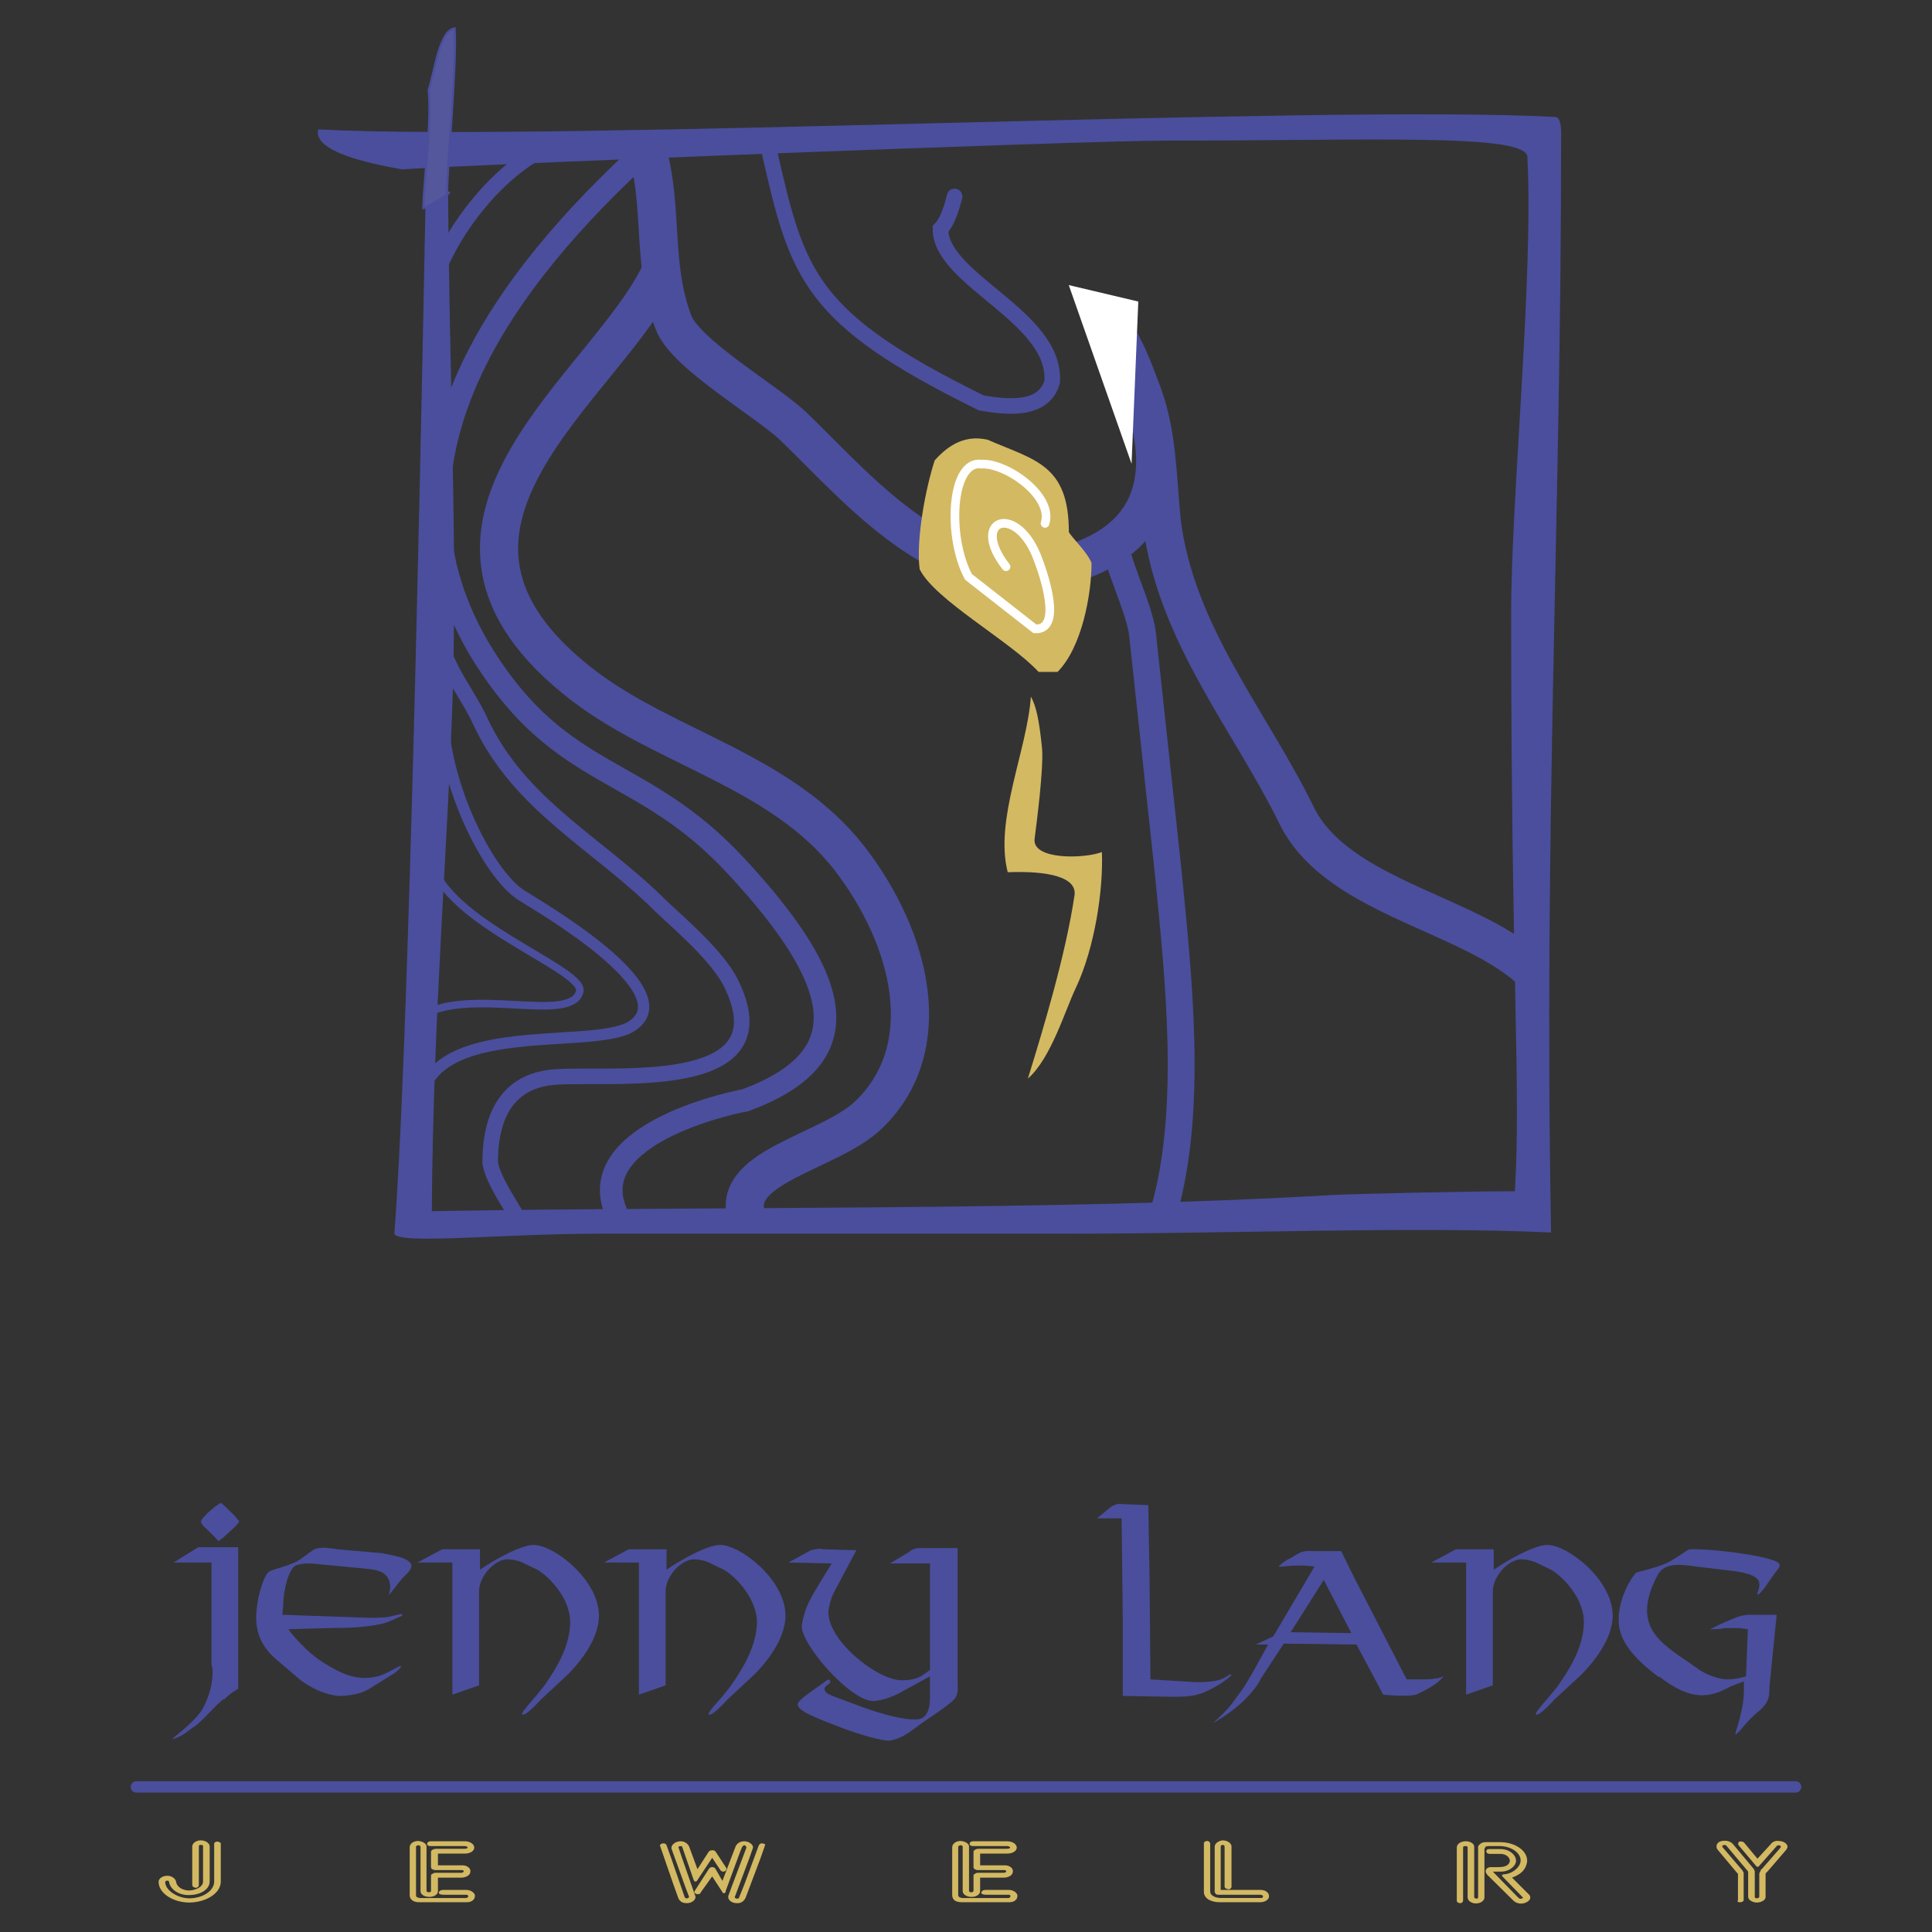
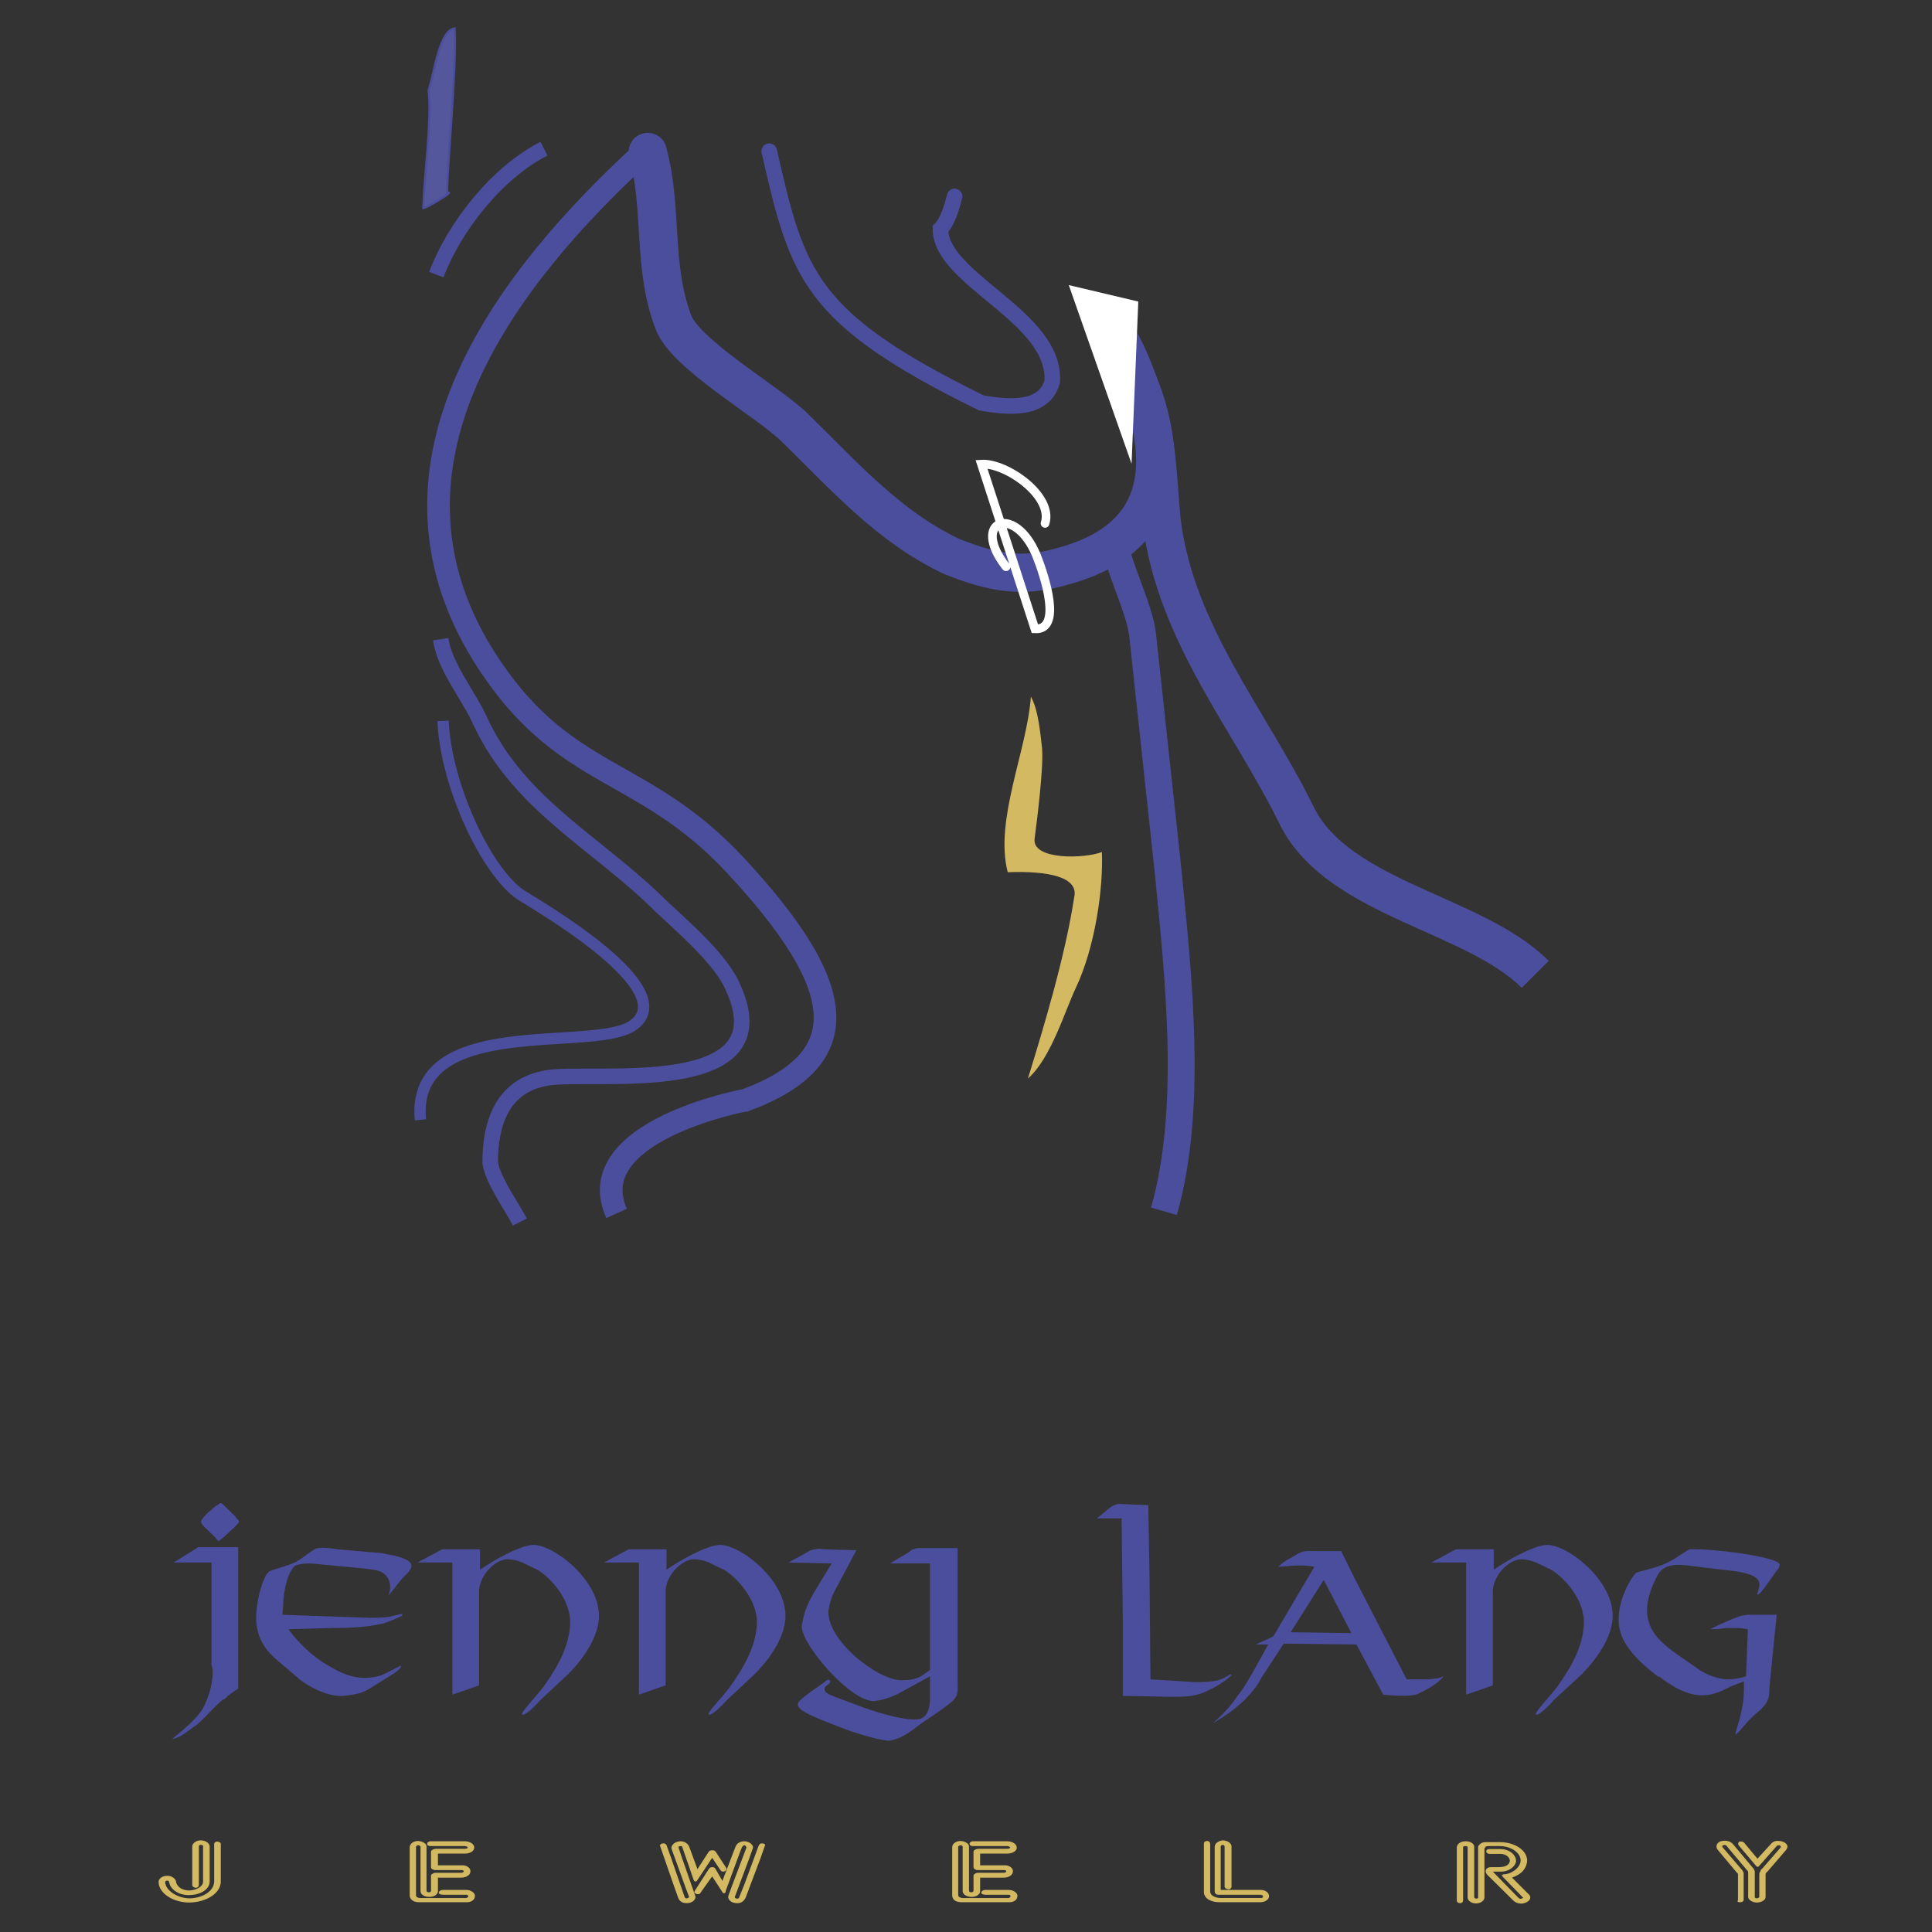
<svg xmlns="http://www.w3.org/2000/svg" width="2500" height="2500" viewBox="0 0 2500 2500" fill="none">
  <rect x="0" y="0" width="2500" height="2500" fill="#333333" stroke="none" />
  <g clip-path="url(#clip0_23_2594)">
    <path fill-rule="evenodd" clip-rule="evenodd" d="M290.742 1948.83L304.347 1962.05C305.515 1964.77 309.405 1967.49 309.405 1968.65C309.405 1970.21 305.515 1974.1 302.791 1976.82L288.42 1990.04C285.697 1991.6 284.14 1993.93 282.986 1993.93C281.819 1993.93 280.262 1991.6 279.095 1990.04L264.323 1975.67C261.612 1972.95 259.277 1970.22 260.445 1967.5C260.445 1966.33 265.879 1960.9 268.213 1958.17L279.095 1948.85C281.819 1947.68 284.153 1944.96 285.71 1944.96C286.851 1944.94 289.575 1947.67 290.742 1948.83ZM289.575 2199.53V2198.36C275.191 2210.01 268.2 2220.51 253.817 2232.56C243.324 2239.18 237.877 2245.78 225.841 2249.67C212.612 2255.1 253.817 2229.84 264.31 2207.3C270.911 2192.91 275.191 2179.7 275.191 2161.05L273.635 2153.26V2021.89H224.661L256.541 2002.08H308.225V2185.14C300.067 2190.19 296.176 2192.91 289.575 2199.53ZM347.874 2033.94C350.584 2031.22 370.415 2027.33 383.631 2020.73C395.68 2014.11 405.006 2003.23 412.787 2003.23C418.235 2002.06 427.56 2003.23 436.885 2004.79L495.184 2009.84C497.908 2011.39 530.942 2014.11 532.498 2025.78C532.498 2032.39 524.34 2037.83 518.893 2044.44C512.278 2052.2 509.957 2056.48 502.953 2064.25C505.677 2056.47 505.677 2048.31 501.786 2041.71C495.184 2031.21 483.135 2031.21 471.476 2029.66L418.235 2024.6C405.019 2023.05 392.97 2021.88 382.477 2025.77C374.319 2029.66 366.537 2056.47 366.537 2076.3L365.37 2089.52L478.09 2093.41C487.415 2093.41 494.03 2093.41 502.966 2092.24C509.97 2090.69 513.848 2089.52 520.462 2088.35V2090.69C516.584 2092.24 504.523 2098.86 492.474 2101.58C473.823 2105.46 453.992 2106.63 430.284 2106.63L373.152 2108.18C379.766 2117.52 396.861 2137.34 417.08 2150.55C440.789 2165.33 460.607 2175.82 488.596 2169.2C500.645 2166.48 518.919 2153.26 518.919 2155.99C518.919 2158.32 513.861 2162.6 509.983 2165.31L478.103 2185.14C467.222 2191.75 457.896 2192.91 444.68 2194.47C428.74 2195.64 407.755 2187.85 389.092 2174.25L359.936 2149.37C338.561 2131.88 329.236 2112.06 331.947 2084.08C333.49 2064.27 341.272 2039 347.874 2033.94ZM585.35 2192.91V2021.89H540.267L572.134 2004.8H621.108V2031.22L629.266 2025.78C650.251 2012.56 674.349 2000.52 687.565 1999.35C711.274 1995.46 775.02 2041.72 775.02 2090.69C775.02 2124.12 744.697 2157.16 733.815 2167.66L699.614 2199.53C694.179 2205.74 677.072 2223.24 675.516 2217.79C675.516 2215.07 686.008 2203.42 692.61 2195.64L703.492 2182.42C723.323 2154.43 736.539 2129.17 737.706 2101.58C739.262 2069.7 711.274 2040.56 695.334 2031.22L678.24 2023.06C677.072 2021.89 663.467 2016.45 652.974 2018C635.88 2021.89 619.941 2041.71 619.941 2059.21V2180.86L585.35 2192.91ZM826.73 2192.91V2021.89H781.647L813.527 2004.8H862.488V2031.22L870.646 2025.78C891.631 2012.56 915.729 2000.52 928.945 1999.35C952.654 1995.46 1016.4 2041.72 1016.4 2090.69C1016.4 2124.12 986.077 2157.16 975.195 2167.66L940.981 2199.53C935.547 2205.74 918.44 2223.24 916.883 2217.79C916.883 2215.07 927.376 2203.42 934.379 2195.64L944.872 2182.42C964.69 2154.43 977.906 2129.17 979.462 2101.58C980.63 2069.7 952.654 2040.56 936.714 2031.22L919.607 2023.06C918.44 2021.89 904.834 2016.45 894.342 2018C877.248 2021.89 861.308 2041.71 861.308 2059.21V2180.86L826.73 2192.91ZM1061.48 2047.16L1076.26 2023.07L1020.29 2021.91L1047.11 2007.13C1049.45 2005.97 1052.17 2004.8 1056.05 2004.8C1060.33 2003.24 1063.05 2004.8 1066.93 2004.8L1108.14 2005.97L1078.59 2061.54C1074.71 2069.7 1073.55 2076.31 1071.99 2084.08C1069.65 2122.57 1135.74 2174.25 1166.43 2174.25C1176.93 2174.25 1183.53 2173.08 1191.7 2169.19L1203.35 2161.03V2023.05H1151.66L1175.76 2008.68C1178.09 2007.12 1179.64 2004.79 1182.36 2004.79C1184.7 2003.23 1187.42 2003.23 1190.14 2003.23H1239.12V2175.81C1239.12 2185.14 1240.67 2192.9 1234.06 2199.51C1232.5 2202.24 1212.68 2216.61 1198.3 2225.95C1180.82 2237.59 1171.49 2248.49 1151.66 2252.37C1143.88 2253.53 1110.46 2244.21 1086.75 2234.87C1064.21 2225.95 1032.34 2215.05 1032.34 2205.73C1031.17 2201.07 1049.43 2189.01 1064.21 2178.52C1066.93 2176.96 1070.82 2171.9 1073.55 2174.24C1077.42 2178.52 1066.93 2180.85 1066.93 2185.13C1066.93 2191.73 1074.71 2192.9 1080.15 2195.62L1118.63 2209.99C1122.51 2211.17 1169.16 2228.27 1190.14 2224.38C1200.64 2221.65 1203.36 2208.44 1203.36 2198.33V2169.18L1162.17 2191.72C1151.67 2196.78 1143.89 2199.5 1131.86 2201.06C1102.7 2204.56 1032.35 2124.1 1037.79 2101.55C1041.67 2079.04 1049.45 2066.98 1061.48 2047.16ZM1452.88 2194.47V2096.13L1451.34 1964.76H1419.45L1436.96 1950.38C1439.67 1948.84 1440.84 1947.67 1442.41 1947.67C1444.74 1946.11 1446.28 1946.11 1449.02 1946.11L1485.93 1947.67L1487.5 2040.56L1488.67 2173.1L1533.74 2175.82C1546.97 2176.99 1555.11 2176.99 1566.8 2175.82C1580 2174.26 1582.74 2171.93 1592.05 2166.48L1593.59 2167.66C1589.34 2171.93 1577.65 2180.88 1565.63 2186.31C1548.12 2195.64 1534.91 2195.64 1515.1 2195.64L1452.88 2194.47ZM1569.5 2229.84C1582.73 2217.79 1590.87 2210.02 1601.36 2194.47C1610.71 2182.42 1611.88 2179.7 1622.74 2161.05L1641 2128H1625.06L1647.6 2117.51L1700.84 2027.33C1692.68 2025.78 1687.61 2025.78 1678.3 2025.78C1668.99 2025.78 1663.53 2027.33 1654.21 2027.33C1659.66 2021.89 1663.54 2019.17 1671.7 2015.28C1681.05 2009.84 1683.76 2005.95 1699.69 2007.12H1735.46L1752.55 2041.71L1820.19 2173.08H1842.73C1848.15 2173.08 1852.06 2173.08 1857.5 2171.92C1861.38 2171.92 1864.12 2170.37 1867.99 2169.19C1858.67 2180.85 1842.74 2187.84 1834.96 2191.73C1825.61 2196.79 1791.03 2192.9 1789.87 2192.9L1755.26 2127.99L1661.2 2126.82L1631.67 2171.92C1626.63 2182.42 1618.44 2191.73 1607.96 2202.24C1594.75 2213.9 1585.42 2220.51 1569.5 2229.84ZM1670.15 2112.07L1748.69 2113.24L1712.92 2044.45L1670.15 2112.07ZM1897.15 2192.91V2021.89H1852.06L1883.92 2004.8H1932.88V2031.22L1941.07 2025.78C1962.04 2012.56 1986.14 2000.52 1999.35 1999.35C2023.06 1995.46 2086.82 2041.72 2086.82 2090.69C2086.82 2124.12 2056.1 2157.16 2045.6 2167.66L2011 2199.53C2005.95 2205.74 1988.46 2223.24 1987.29 2217.79C1987.29 2215.07 1997.81 2203.42 2004.41 2195.64L2015.28 2182.42C2035.11 2154.43 2048.31 2129.17 2049.48 2101.58C2051.05 2069.7 2023.06 2040.56 2007.12 2031.22L1990.03 2023.06C1988.46 2021.89 1975.25 2016.45 1964.78 2018C1947.68 2021.89 1931.72 2041.71 1931.72 2059.21V2180.86L1897.15 2192.91ZM2146.68 2169.2V2170.38C2118.71 2149.39 2094.59 2125.29 2094.59 2097.7C2093.42 2072.44 2108.19 2044.46 2117.13 2035.12C2118.7 2033.96 2139.67 2029.69 2151.73 2024.63C2166.51 2019.18 2183.6 2004.81 2186.31 2004.81C2211.59 2003.26 2301.74 2014.14 2302.91 2024.63C2302.91 2028.51 2300.2 2031.23 2297.86 2033.96L2283.09 2054.94C2280.38 2057.66 2276.48 2064.28 2273.77 2063.11C2273.77 2061.56 2277.65 2053.77 2276.48 2048.34C2275.31 2037.83 2253.94 2033.96 2239.16 2032.4L2196.8 2027.34C2176.97 2024.63 2154.42 2020.74 2145.11 2037.85C2114.78 2094.98 2139.66 2118.69 2169.19 2140.07L2195.64 2158.34C2202.25 2163.78 2218.18 2171.94 2234.12 2173.11C2243.44 2173.11 2250.06 2171.94 2259.37 2169.22L2261.71 2108.19L2250.06 2106.64H2232.55C2224.79 2108.19 2220.9 2108.19 2212.74 2108.19C2220.9 2104.3 2225.97 2101.59 2235.29 2097.7C2245.78 2093.42 2252.77 2089.53 2264.44 2089.53H2299.02L2289.69 2182.43C2289.69 2190.2 2289.69 2194.48 2286.96 2201.08C2281.91 2211.19 2273.75 2215.07 2265.99 2223.24C2257.83 2231.01 2248.48 2244.22 2245.77 2244.22C2244.6 2243.05 2251.21 2227.13 2252.76 2216.62C2256.66 2201.08 2256.66 2191.75 2256.66 2175.82C2252.76 2176.99 2245.77 2179.71 2239.15 2182.43C2212.76 2196.8 2189.05 2202.25 2146.68 2169.2Z" fill="#4A4E9D" />
    <path fill-rule="evenodd" clip-rule="evenodd" d="M277.139 2434.69V2385.7C277.139 2384.14 279.473 2382.98 280.641 2382.98C282.975 2382.98 285.699 2384.14 285.699 2385.7V2434.67C285.699 2449.83 267.048 2461.48 245.272 2461.88C223.898 2461.88 205.234 2449.83 205.234 2435.08C205.234 2430.8 210.293 2427.29 216.116 2427.29C221.174 2426.9 226.998 2430.39 227.776 2434.67C228.554 2441.27 235.558 2446.32 245.272 2446.32C254.597 2445.54 262.768 2441.26 262.768 2434.67V2388.81C262.768 2387.64 261.212 2387.26 259.656 2387.26C258.099 2387.26 257.321 2388.03 257.321 2389.19V2438.94C257.321 2440.5 256.932 2442.05 253.819 2442.83C251.095 2442.83 248.761 2441.27 248.761 2438.94V2389.19C248.761 2385.3 253.819 2381.41 259.643 2381.41C266.257 2381.41 271.302 2385.3 271.302 2389.19V2434.67C271.302 2444.39 260.421 2451.77 245.648 2452.17C232.043 2452.95 220.383 2445.17 218.84 2435.45C218.84 2433.89 217.672 2433.52 216.116 2433.52C214.56 2433.52 213.781 2434.69 213.781 2435.45C213.781 2445.55 228.943 2456.44 245.661 2456.44C263.144 2456.05 277.139 2446.33 277.139 2434.69ZM543.382 2456.05H602.848C604.405 2456.05 605.948 2454.88 605.948 2453.71C605.948 2452.93 605.17 2451.78 603.614 2451.78H573.692C570.969 2451.78 567.856 2451 567.856 2449.45C567.856 2447.11 570.191 2445.55 573.29 2445.55H603.601C609.437 2445.55 615.26 2449.83 614.482 2453.71C614.482 2457.99 610.202 2461.49 604.379 2461.49H543.356C539.465 2461.49 535.976 2461.12 533.253 2458.78C532.23 2458.02 531.411 2457.02 530.868 2455.87C530.325 2454.71 530.075 2453.44 530.14 2452.17V2390.36C530.14 2385.7 535.185 2382.2 541.022 2382.2C546.858 2382.57 551.903 2385.7 551.903 2389.19V2446.71C551.903 2447.88 553.46 2448.65 555.016 2448.65C556.572 2448.65 557.727 2447.86 557.727 2446.71V2428.06C557.727 2426.5 557.727 2425.33 559.283 2424.96C560.839 2423.79 561.994 2423.4 563.563 2423.4H596.986C597.764 2423.4 599.321 2423.01 600.099 2421.85C600.099 2420.68 599.321 2419.9 597.764 2419.9H562.785C561.618 2419.9 560.839 2419.12 559.283 2418.73C558.505 2418.36 557.727 2417.19 557.727 2416.02V2396.97C557.727 2395.8 557.727 2394.64 559.283 2393.86C560.839 2392.69 562.785 2392.31 565.119 2392.31H600.877C602.822 2392.31 605.157 2391.92 605.157 2390.76C605.157 2389.59 602.822 2388.83 601.655 2388.83H556.948C554.238 2388.83 552.681 2387.66 552.681 2385.71C552.681 2384.16 555.016 2382.6 556.948 2382.6H601.655C607.868 2382.6 613.704 2386.11 613.704 2390.77C613.704 2395.43 607.868 2398.55 601.655 2398.55H566.676V2413.71H598.555C604.379 2413.71 609.437 2417.59 608.659 2421.87C608.659 2426.53 602.822 2429.65 596.999 2429.65H566.689V2447.15C566.689 2451.81 560.852 2454.92 555.029 2454.53C549.193 2454.53 544.147 2451.42 544.147 2447.15V2389.62C544.147 2388.84 542.591 2387.68 541.035 2387.68C539.478 2388.06 538.311 2388.85 538.311 2389.62V2451.42C538.311 2452.97 538.311 2453.75 539.478 2454.92C541.048 2455.28 541.826 2456.05 543.382 2456.05ZM934.005 2447.12L921.567 2428.07L906.795 2448.68C906.406 2450.22 904.862 2451.39 902.515 2451.02C901.619 2451.01 900.744 2450.75 899.989 2450.27C899.234 2449.79 898.631 2449.1 898.248 2448.29C898.248 2447.9 899.026 2447.9 899.026 2446.73L917.3 2418.36C918.079 2417.19 919.246 2416.02 921.58 2416.02C923.513 2416.02 925.082 2416.8 925.86 2418.36L934.797 2433.89L951.904 2389.2C953.46 2385.7 957.338 2382.59 963.174 2382.59C969.387 2382.59 976.002 2387.66 974.056 2391.92L969.387 2405.14L950.736 2454.89C950.736 2456.06 952.682 2456.84 953.447 2456.84C955.782 2456.84 956.56 2456.05 956.56 2454.89L963.161 2438.58L981.812 2388.05C982.603 2386.88 983.368 2385.32 985.703 2385.32C987.648 2385.32 990.748 2386.11 989.983 2387.67L984.146 2404.38L965.107 2454.91C963.551 2458.81 960.049 2463.08 953.447 2462.69C946.067 2462.69 941.009 2457.63 942.566 2452.97L946.845 2441.31L965.885 2390.78C965.885 2389.62 964.329 2387.68 963.174 2387.68C961.618 2388.06 960.84 2389.23 960.062 2390.39L957.727 2396.22L939.077 2446.75C939.077 2447.92 939.077 2449.47 936.742 2449.86C935.173 2449.85 934.784 2448.29 934.005 2447.12ZM891.646 2389.2L902.528 2418.73L917.3 2395.8C918.468 2394.64 920.011 2394.25 922.346 2394.25C924.291 2394.25 925.847 2395.41 926.626 2396.97L939.842 2417.19C939.842 2417.57 940.62 2418.36 939.842 2418.73C939.842 2420.29 938.285 2421.85 935.951 2421.85C934.784 2421.85 933.24 2421.46 932.449 2420.29L921.567 2403.96L901.75 2433.89C900.971 2434.69 900.582 2434.69 899.804 2434.69C898.261 2434.69 898.261 2433.52 897.47 2432.34L883.099 2390.76C883.099 2389.59 882.321 2388.83 880.765 2388.83C879.208 2388.83 877.263 2389.6 878.041 2390.76L882.321 2403.58L899.804 2453.71C900.971 2458.38 894.759 2463.05 888.157 2462.65C881.543 2462.65 878.443 2458.77 877.276 2454.87L871.439 2438.55L853.943 2388.02C853.943 2386.85 855.888 2385.3 858.223 2385.3C860.558 2385.3 861.725 2386.09 862.503 2387.64L868.339 2403.96L885.823 2454.49C886.601 2456.03 887.379 2456.83 888.936 2456.42C890.103 2456.42 891.659 2455.26 891.659 2454.49L887.379 2443.22L869.105 2392.69C867.548 2388.03 873.385 2382.59 880.765 2382.59C885.81 2382.59 890.077 2385.7 891.646 2389.2ZM1245.34 2456.05H1304.81C1306.35 2456.05 1307.55 2454.88 1307.55 2453.71C1307.55 2452.93 1307.15 2451.78 1305.6 2451.78H1275.66C1272.94 2451.78 1269.83 2451 1269.83 2449.45C1269.83 2447.11 1272.17 2445.55 1274.9 2445.55H1305.6C1311.43 2445.55 1317.25 2449.83 1316.47 2453.71C1316.47 2457.99 1312.22 2461.49 1306.37 2461.49H1245.36C1241.47 2461.49 1237.96 2461.12 1234.87 2458.78C1233.96 2457.94 1233.25 2456.92 1232.78 2455.77C1232.31 2454.63 1232.09 2453.4 1232.14 2452.17V2390.36C1232.14 2385.7 1237.2 2382.2 1243.02 2382.2C1248.86 2382.57 1253.9 2385.7 1253.9 2389.19V2446.71C1253.9 2447.88 1255.45 2448.65 1256.62 2448.65C1258.18 2448.65 1259.73 2447.86 1259.73 2446.71V2428.06C1259.73 2426.5 1259.73 2425.33 1261.3 2424.96C1262.46 2423.79 1264.01 2423.4 1265.55 2423.4H1298.99C1299.78 2423.4 1301.32 2423.01 1302.1 2421.85C1302.1 2420.68 1301.31 2419.9 1299.77 2419.9H1264.79C1263.22 2419.9 1262.45 2419.12 1261.28 2418.73C1260.49 2418.36 1259.72 2417.19 1259.72 2416.02V2396.97C1259.72 2395.8 1259.72 2394.64 1261.28 2393.86C1262.45 2392.69 1264.79 2392.31 1267.11 2392.31H1302.48C1304.81 2392.31 1307.13 2391.92 1307.13 2390.76C1307.13 2389.59 1304.8 2388.83 1303.25 2388.83H1258.92C1256.23 2388.83 1254.66 2387.66 1254.66 2385.71C1254.66 2384.16 1256.59 2382.6 1258.92 2382.6H1303.25C1309.87 2382.6 1315.69 2386.11 1315.69 2390.77C1315.69 2395.43 1309.87 2398.55 1303.25 2398.55H1268.28V2413.71H1300.52C1306.34 2413.71 1311.41 2417.59 1310.62 2421.87C1310.62 2426.53 1304.8 2429.65 1298.97 2429.65H1268.28V2447.15C1268.28 2451.81 1262.45 2454.92 1256.6 2454.53C1251.17 2454.53 1245.72 2451.42 1245.72 2447.15V2389.62C1245.72 2388.84 1244.55 2387.68 1243.01 2387.68C1241.45 2388.06 1239.9 2388.85 1239.9 2389.62V2451.42C1239.9 2452.97 1239.9 2453.75 1241.45 2454.92C1243.01 2455.28 1243.78 2456.05 1245.34 2456.05ZM1571.82 2447.12V2389.59C1571.82 2385.7 1576.1 2382.21 1581.92 2381.42C1588.54 2381.42 1593.57 2385.31 1593.57 2389.2V2441.68C1593.57 2443.23 1591.24 2444.79 1590.07 2444.79C1586.98 2444.4 1584.62 2443.23 1584.62 2441.27V2389.59C1584.62 2388.81 1584.24 2387.66 1582.7 2387.26C1581.13 2387.26 1579.59 2388.03 1579.59 2389.19V2445.54H1631.29C1637.9 2445.54 1642.15 2449.43 1642.15 2453.7C1642.15 2457.98 1637.11 2461.48 1630.51 2461.48H1578.42C1572.6 2461.48 1567.93 2460.31 1563.65 2457.98C1559.37 2454.87 1557.83 2451.77 1557.83 2447.88V2385.3C1557.83 2383.74 1559.37 2382.2 1562.11 2382.2C1564.44 2382.2 1565.98 2384.13 1565.98 2385.7V2447.11C1565.98 2449.83 1566.77 2451.38 1569.49 2453.32C1572.6 2455.26 1576.1 2456.03 1580.38 2456.03H1632.05C1633.62 2456.03 1634.39 2454.87 1634.39 2453.7C1634.39 2452.92 1632.84 2451.77 1630.51 2451.77H1576.1C1574.56 2451.77 1573.77 2451.38 1572.99 2450.21C1571.82 2449.45 1571.82 2448.29 1571.82 2447.12ZM1943.42 2425.74L1944.18 2426.52C1944.18 2425.74 1944.97 2425.35 1946.13 2425.35C1955.85 2424.97 1965.96 2417.57 1967.5 2409.41C1969.45 2398.9 1956.61 2388.81 1940.29 2388.81H1928.23C1925.89 2388.81 1923.57 2388.81 1922.41 2389.59C1921.61 2390.76 1920.86 2391.92 1920.86 2392.69V2455.27C1920.86 2459.55 1915.79 2463.05 1909.97 2463.05C1904.14 2463.05 1899.1 2459.55 1899.1 2455.27V2390.36C1899.1 2389.19 1897.53 2388.81 1895.99 2388.81C1894.82 2388.81 1893.25 2389.19 1893.25 2390.36V2458.77C1893.25 2461.11 1891.71 2462.65 1889.37 2462.65C1886.63 2462.65 1885.09 2461.11 1885.09 2459.55V2390.74C1885.09 2386.09 1890.16 2382.57 1896.74 2382.57C1902.59 2382.57 1907.63 2385.69 1907.63 2389.58V2454.88C1907.63 2456.05 1909.18 2456.83 1910.75 2456.83C1911.91 2456.83 1912.69 2456.03 1912.69 2455.27V2390.36C1912.69 2388.02 1914.23 2387.26 1915.78 2385.7C1917.72 2384.14 1920.06 2383.75 1923.17 2383.75H1941.06C1961.65 2383.75 1977.58 2395.82 1976.01 2409.42C1974.47 2419.14 1968.25 2425.36 1956.58 2429.64L1979.12 2452.18C1981.86 2456.06 1979.12 2459.96 1974.47 2461.9C1968.64 2464.62 1961.65 2463.06 1957.75 2458.8L1925.12 2426.53C1922.38 2423.82 1921.6 2420.7 1923.55 2418.37C1924.34 2417.2 1926.66 2416.04 1928.99 2416.04H1939.1C1946.88 2416.04 1951.91 2414.09 1953.48 2409.42C1955.02 2404.36 1949.2 2398.92 1941.81 2398.92H1927.45C1925.12 2398.92 1923.17 2397.37 1923.17 2395.82C1923.17 2394.26 1924.34 2392.7 1926.67 2392.7H1941.82C1953.49 2392.7 1962.82 2400.87 1961.65 2409.42C1960.08 2416.04 1951.92 2421.86 1942.6 2421.86H1931.7L1964.36 2455.28C1965.93 2456.45 1966.7 2457.62 1968.64 2456.84C1970.19 2456.45 1971.76 2455.28 1970.19 2454.89L1944.14 2428.08C1943.42 2426.9 1943.42 2426.52 1943.42 2425.74ZM2248.13 2459.56H2248.92V2424.97C2248.92 2424.18 2248.13 2424.18 2248.13 2423.8C2248.13 2423.42 2247.34 2423.42 2247.34 2423.01L2223.25 2394.25C2219.75 2390.74 2220.54 2385.31 2225.59 2382.98C2232.2 2380.64 2238.82 2382.2 2242.3 2386.09L2268.35 2417.18C2269.89 2418.72 2269.89 2419.89 2270.68 2421.44V2454.87C2270.68 2456.03 2272.23 2456.42 2273.39 2456.42C2274.96 2456.42 2276.51 2455.26 2276.51 2454.49V2426.5C2276.51 2424.17 2276.51 2423 2278.08 2421.44C2278.08 2419.89 2278.84 2419.11 2279.99 2418.34L2304.11 2390.74C2304.87 2389.58 2304.11 2388.81 2303.31 2388.02C2301.74 2387.64 2299.81 2387.64 2299.03 2388.81L2275.7 2415.23C2274.94 2415.62 2274.94 2415.62 2274.16 2415.62C2273.38 2415.62 2273.37 2415.23 2272.99 2415.23L2249.68 2387.64C2248.89 2386.09 2248.89 2384.13 2250.85 2382.98C2252.4 2382.59 2255.51 2382.98 2256.67 2384.14L2274.16 2405.13L2290.88 2386.87C2293.21 2383.75 2296.7 2381.42 2301.74 2382.21C2307.59 2382.21 2313.02 2385.71 2313.02 2389.59C2313.02 2391.15 2312.25 2391.92 2311.47 2393.48L2287.39 2421.46C2285.82 2423.01 2285.05 2423.4 2284.65 2424.97V2454.89C2284.65 2458.8 2278.83 2461.9 2273 2461.9C2267.18 2461.51 2262.11 2458.39 2262.11 2454.52V2423.43C2262.11 2422.26 2262.11 2421.87 2261.34 2420.7C2261.34 2420.32 2260.55 2420.32 2260.55 2419.91L2233.73 2388.05C2232.97 2387.27 2231.4 2387.27 2229.85 2387.67C2228.31 2388.05 2228.31 2389.21 2229.06 2390.38L2254.73 2420.32C2254.73 2420.7 2255.52 2421.48 2255.52 2421.87C2256.29 2423.04 2256.29 2423.43 2256.29 2424.21V2458.81C2256.29 2460.35 2253.95 2461.52 2251.63 2461.52C2249.7 2461.49 2248.13 2461.12 2248.13 2459.56Z" fill="#D3B962" />
-     <path fill-rule="evenodd" clip-rule="evenodd" d="M411.671 167.465C723.658 183.625 1703.23 135.131 2011.98 151.291C2021.66 151.291 2020.06 172.315 2020.06 185.233C2020.06 662.093 1997.42 1067.83 2007.12 1594.79C1822.83 1586.72 1599.77 1596.41 1376.7 1596.41H773.761C649.29 1596.41 515.13 1610.96 510.28 1596.41C526.453 1389.5 540.992 768.782 550.694 259.589C558.774 254.738 570.096 249.888 579.785 243.416C581.406 487.507 591.107 675.011 586.257 885.16C579.785 1095.3 560.395 1313.53 558.774 1567.3C901.461 1560.83 1375.08 1567.3 1724.25 1546.29C1761.43 1544.67 1902.05 1541.44 1960.26 1541.44C1968.34 1402.42 1955.4 1269.88 1955.4 793.023C1955.4 644.311 1984.5 358.185 1976.42 203.015C1974.8 172.302 1775.97 181.991 1506.01 181.991C1402.55 181.991 576.542 214.325 519.968 219.175C476.325 211.108 405.199 196.556 411.671 167.465Z" fill="#4A4E9D" />
    <path d="M838.172 196.594C858.314 271.65 843.658 343.048 871.128 416.276C885.771 458.388 995.625 520.617 1028.57 553.574C1088.98 612.158 1149.39 681.728 1231.78 720.17C1286.71 742.141 1323.31 747.627 1374.58 732.984C1477.09 705.527 1508.2 639.615 1489.92 551.745" stroke="#4A4E9D" stroke-width="49.428" stroke-miterlimit="2.613" stroke-linecap="round" stroke-linejoin="bevel" />
    <path d="M1235.23 254.194C1231.57 268.837 1226.07 287.15 1216.92 296.294C1216.92 362.206 1367.04 409.792 1361.54 494.005C1350.54 532.447 1302.97 526.961 1270.02 521.475C1046.66 411.634 1032.02 356.707 995.406 195.609" stroke="#4A4E9D" stroke-width="20.142" stroke-miterlimit="2.613" stroke-linecap="round" />
    <path d="M1446.51 436.977C1461.15 460.776 1470.29 488.246 1479.44 512.033C1497.75 563.302 1497.75 618.216 1503.25 674.972C1521.56 821.426 1618.59 933.096 1679 1057.58C1733.92 1163.78 1907.86 1182.08 1986.56 1260.79" stroke="#4A4E9D" stroke-width="49.428" stroke-miterlimit="2.613" />
    <path d="M834.501 195.297C660.59 354.566 468.365 596.218 625.805 848.856C728.318 1011.78 829.002 987.996 951.67 1119.81C1094.47 1273.58 1112.77 1368.78 964.484 1423.72C962.655 1423.72 750.289 1463.97 797.888 1570.17" stroke="#4A4E9D" stroke-width="29.286" stroke-miterlimit="2.613" />
-     <path fill-rule="evenodd" clip-rule="evenodd" d="M1277.98 569.022C1243.78 561.046 1221.78 582.316 1209.56 595.61C1197.35 632.833 1185.13 699.316 1190.02 736.527C1209.56 776.422 1307.32 829.598 1343.98 869.48H1368.43C1400.19 837.574 1412.44 768.445 1412.44 728.563C1407.55 715.269 1387.99 696.658 1383.1 688.668C1383.09 600.928 1339.08 595.61 1277.98 569.022Z" fill="#D3B962" />
    <path d="M1442.01 694.168C1442.01 725.282 1474.96 785.696 1478.63 822.309L1511.59 1128.03C1524.4 1259.84 1544.52 1433.76 1506.09 1567.4" stroke="#4A4E9D" stroke-width="34.785" stroke-miterlimit="2.613" />
    <path d="M570.203 827.094C575.689 863.707 606.817 900.321 621.473 933.277C672.729 1043.12 773.413 1090.72 855.797 1173.1C885.096 1200.56 934.524 1242.66 949.167 1279.28C1013.24 1422.08 769.756 1385.47 709.343 1394.62C648.93 1403.78 634.274 1455.04 634.274 1504.47C637.944 1528.27 663.572 1563.06 672.716 1581.36" stroke="#4A4E9D" stroke-width="20.142" stroke-miterlimit="2.613" />
    <path d="M573.301 932.797C576.958 1017.01 630.043 1128.69 673.985 1157.98C690.457 1168.96 890.009 1282.46 816.782 1328.23C763.697 1361.18 531.188 1311.75 544.002 1449.05" stroke="#4A4E9D" stroke-width="14.643" stroke-miterlimit="2.613" />
-     <path d="M856.655 347.848C790.742 497.973 485.019 681.028 755.97 887.909C862.154 968.451 1010.44 997.75 1098.31 1109.42C1180.69 1215.6 1213.65 1356.56 1123.95 1442.61C1072.69 1492.04 937.223 1510.34 968.337 1579.91" stroke="#4A4E9D" stroke-width="49.428" stroke-miterlimit="2.613" />
    <path fill-rule="evenodd" clip-rule="evenodd" d="M578.519 249.669C578.519 216.052 591.126 85.784 588.324 36.758C568.714 39.559 563.111 89.986 554.707 116.6C558.909 155.82 549.104 225.857 547.703 269.28C551.905 269.293 591.126 245.48 578.519 249.669Z" fill="#54579B" stroke="#4A4E9D" stroke-width="2.801" stroke-miterlimit="2.613" />
-     <path d="M1352.28 677.257C1363.5 641.72 1301.79 598.712 1270 600.579C1230.74 594.977 1225.13 694.065 1253.18 746.437L1339.18 813.751C1374.72 815.631 1352.28 746.437 1341.06 718.384C1313.02 651.071 1255.06 673.508 1301.8 733.338" stroke="white" stroke-width="11.219" stroke-miterlimit="2.613" stroke-linecap="round" />
-     <path d="M558.518 1115.1C576.727 1193.54 751.819 1252.37 750.418 1281.79C742.014 1326.61 606.143 1274.79 544.523 1315.41" stroke="#4A4E9D" stroke-width="9.805" stroke-miterlimit="2.613" />
-     <path d="M176.469 2312.24H2323.54" stroke="#4A4E9D" stroke-width="14.734" stroke-miterlimit="2.613" stroke-linecap="round" />
+     <path d="M1352.28 677.257C1363.5 641.72 1301.79 598.712 1270 600.579L1339.18 813.751C1374.72 815.631 1352.28 746.437 1341.06 718.384C1313.02 651.071 1255.06 673.508 1301.8 733.338" stroke="white" stroke-width="11.219" stroke-miterlimit="2.613" stroke-linecap="round" />
    <path fill-rule="evenodd" clip-rule="evenodd" d="M1333.96 901.332C1329.13 970.98 1286.57 1060.95 1303.98 1128.65C1355.25 1126.72 1395.88 1134.45 1390.09 1160.57C1378.46 1237 1350.41 1329.87 1330.1 1395.64C1360.09 1369.51 1378.46 1306.65 1392 1278.6C1417.15 1225.39 1427.8 1149.94 1425.84 1102.54C1403.6 1111.25 1334.92 1113.18 1338.8 1085.13C1341.69 1062.88 1350.41 995.155 1348.48 969.047C1344.6 930.358 1340.72 913.913 1333.96 901.332Z" fill="#D3B962" />
    <path fill-rule="evenodd" clip-rule="evenodd" d="M1464.23 600.109L1472.95 390.194L1382.98 368.91L1464.23 600.109Z" fill="white" />
    <path d="M703.907 192.379C642.936 223.48 588.191 293.167 564.547 355.37" stroke="#4A4E9D" stroke-width="19.909" stroke-miterlimit="2.613" />
  </g>
  <defs>
    <clipPath id="clip0_23_2594">
      <rect width="2500" height="2500" fill="white" />
    </clipPath>
  </defs>
</svg>